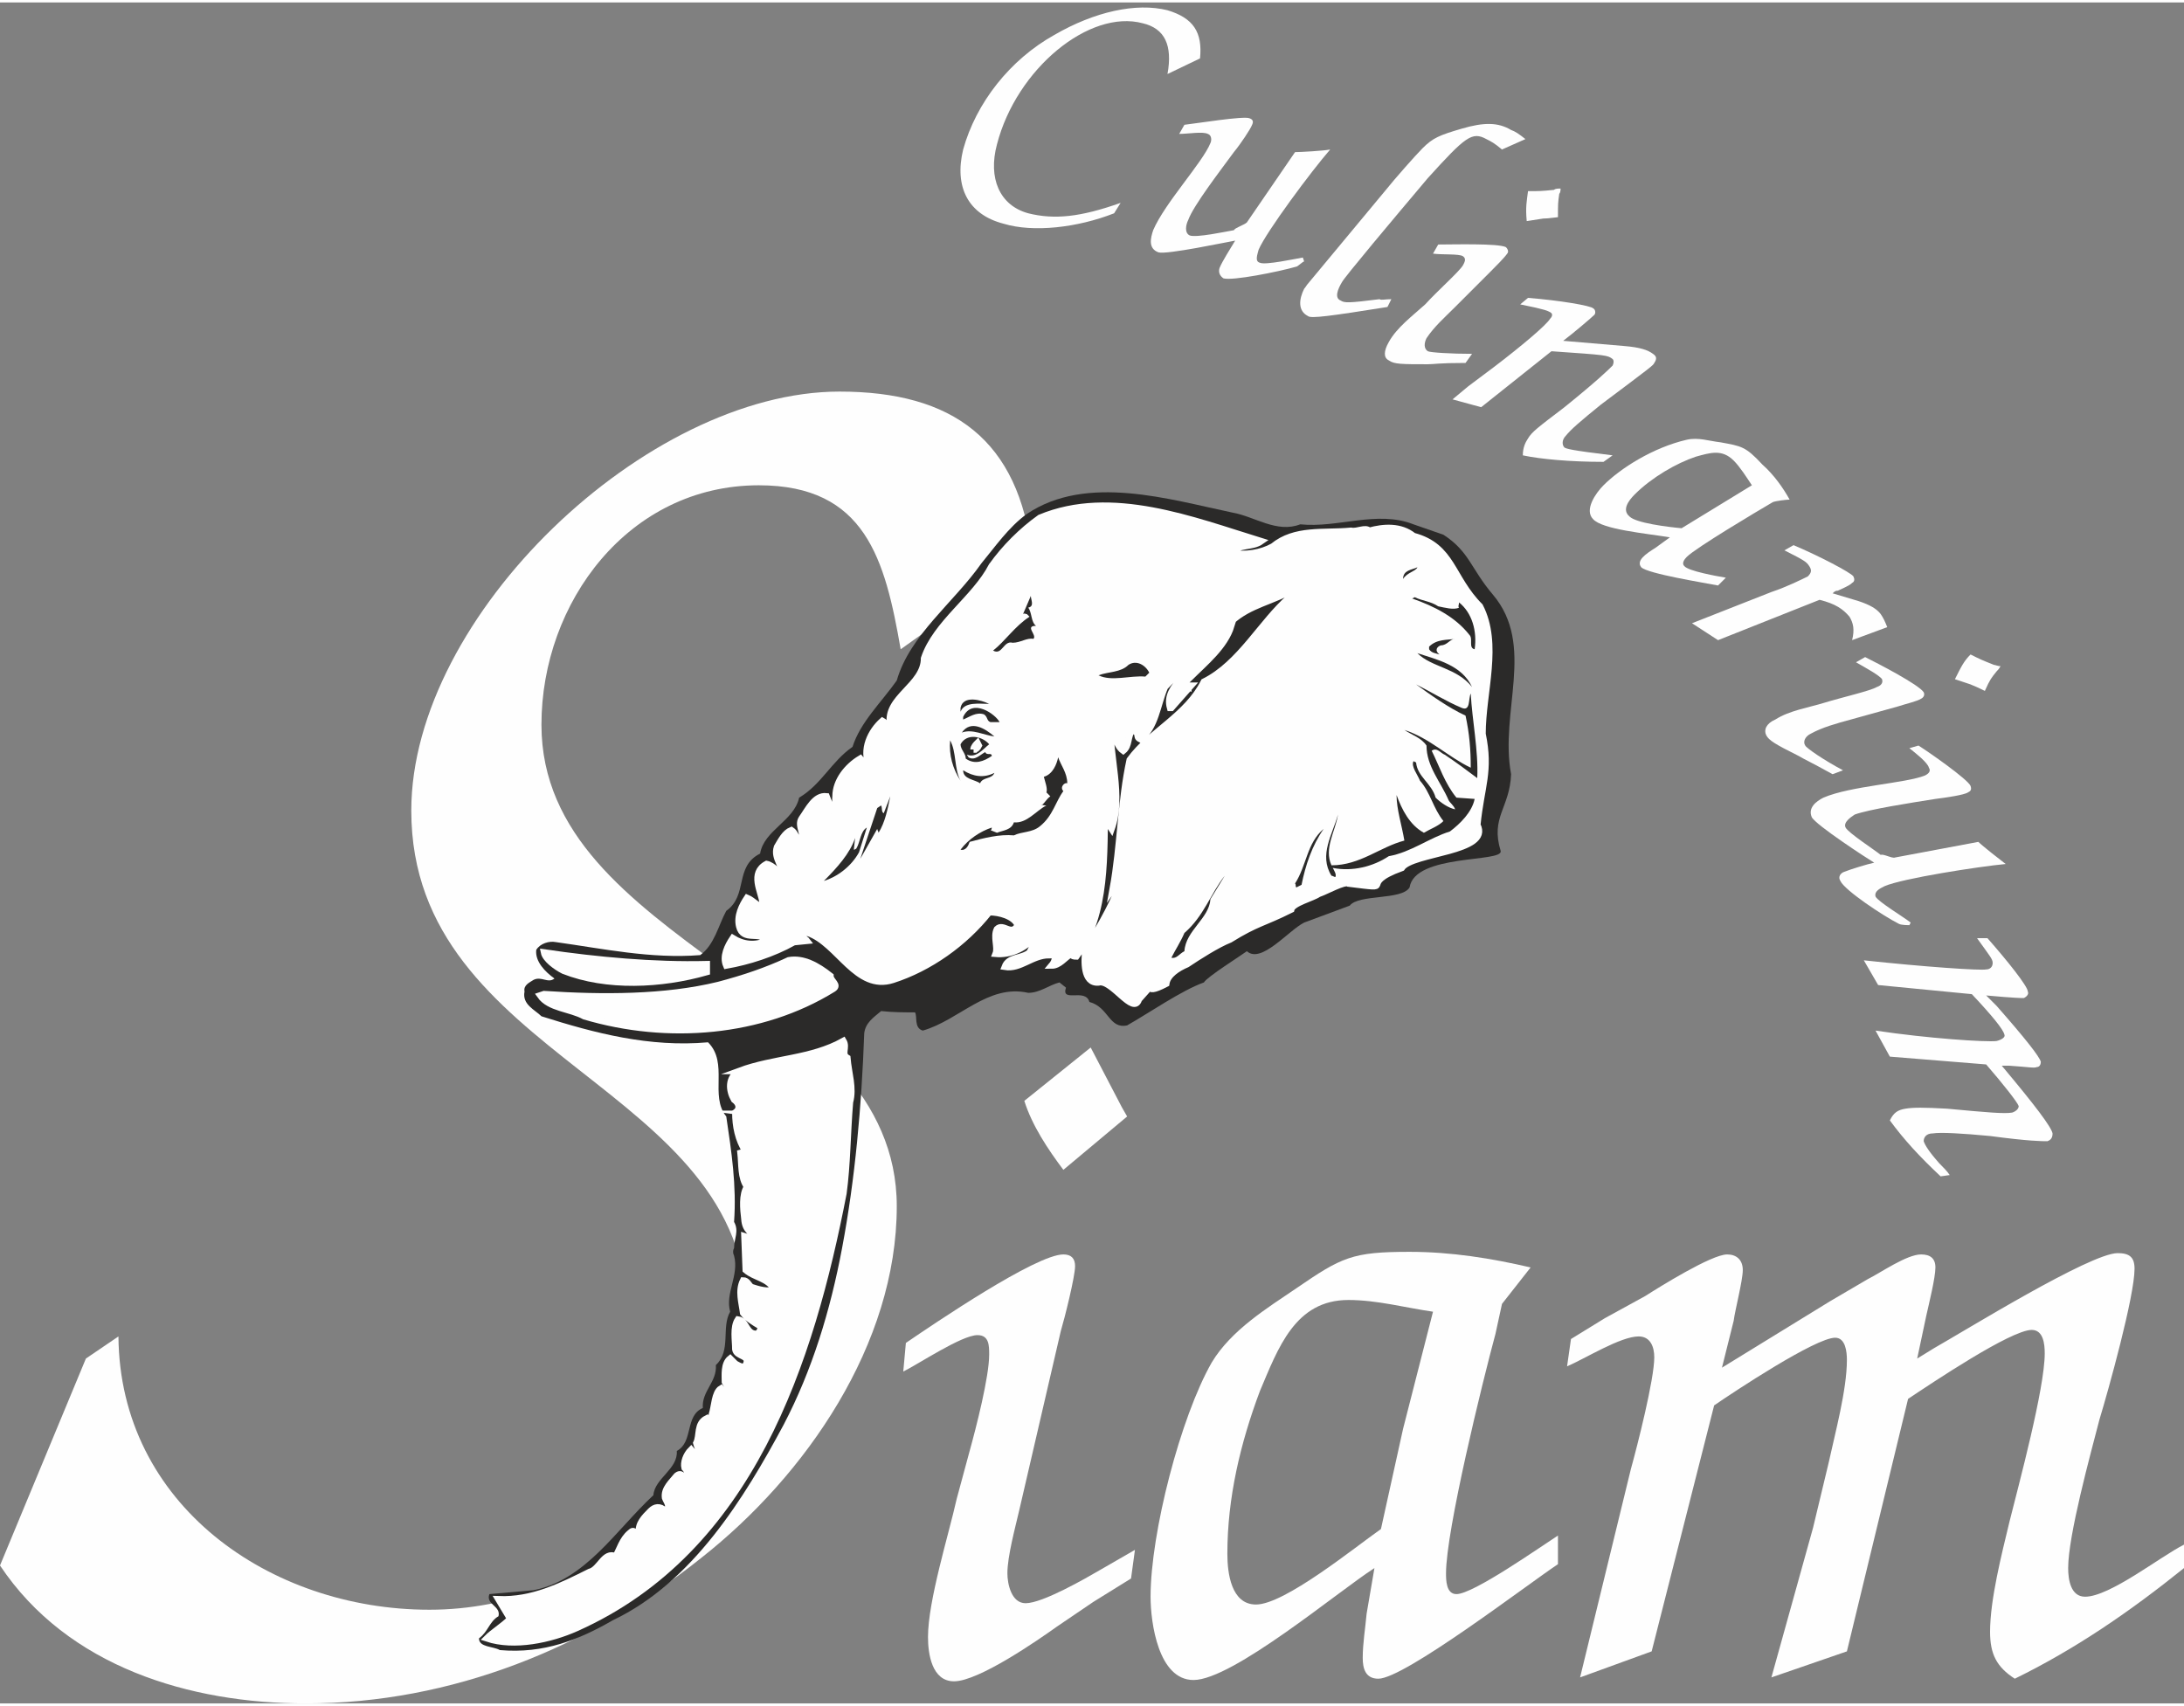
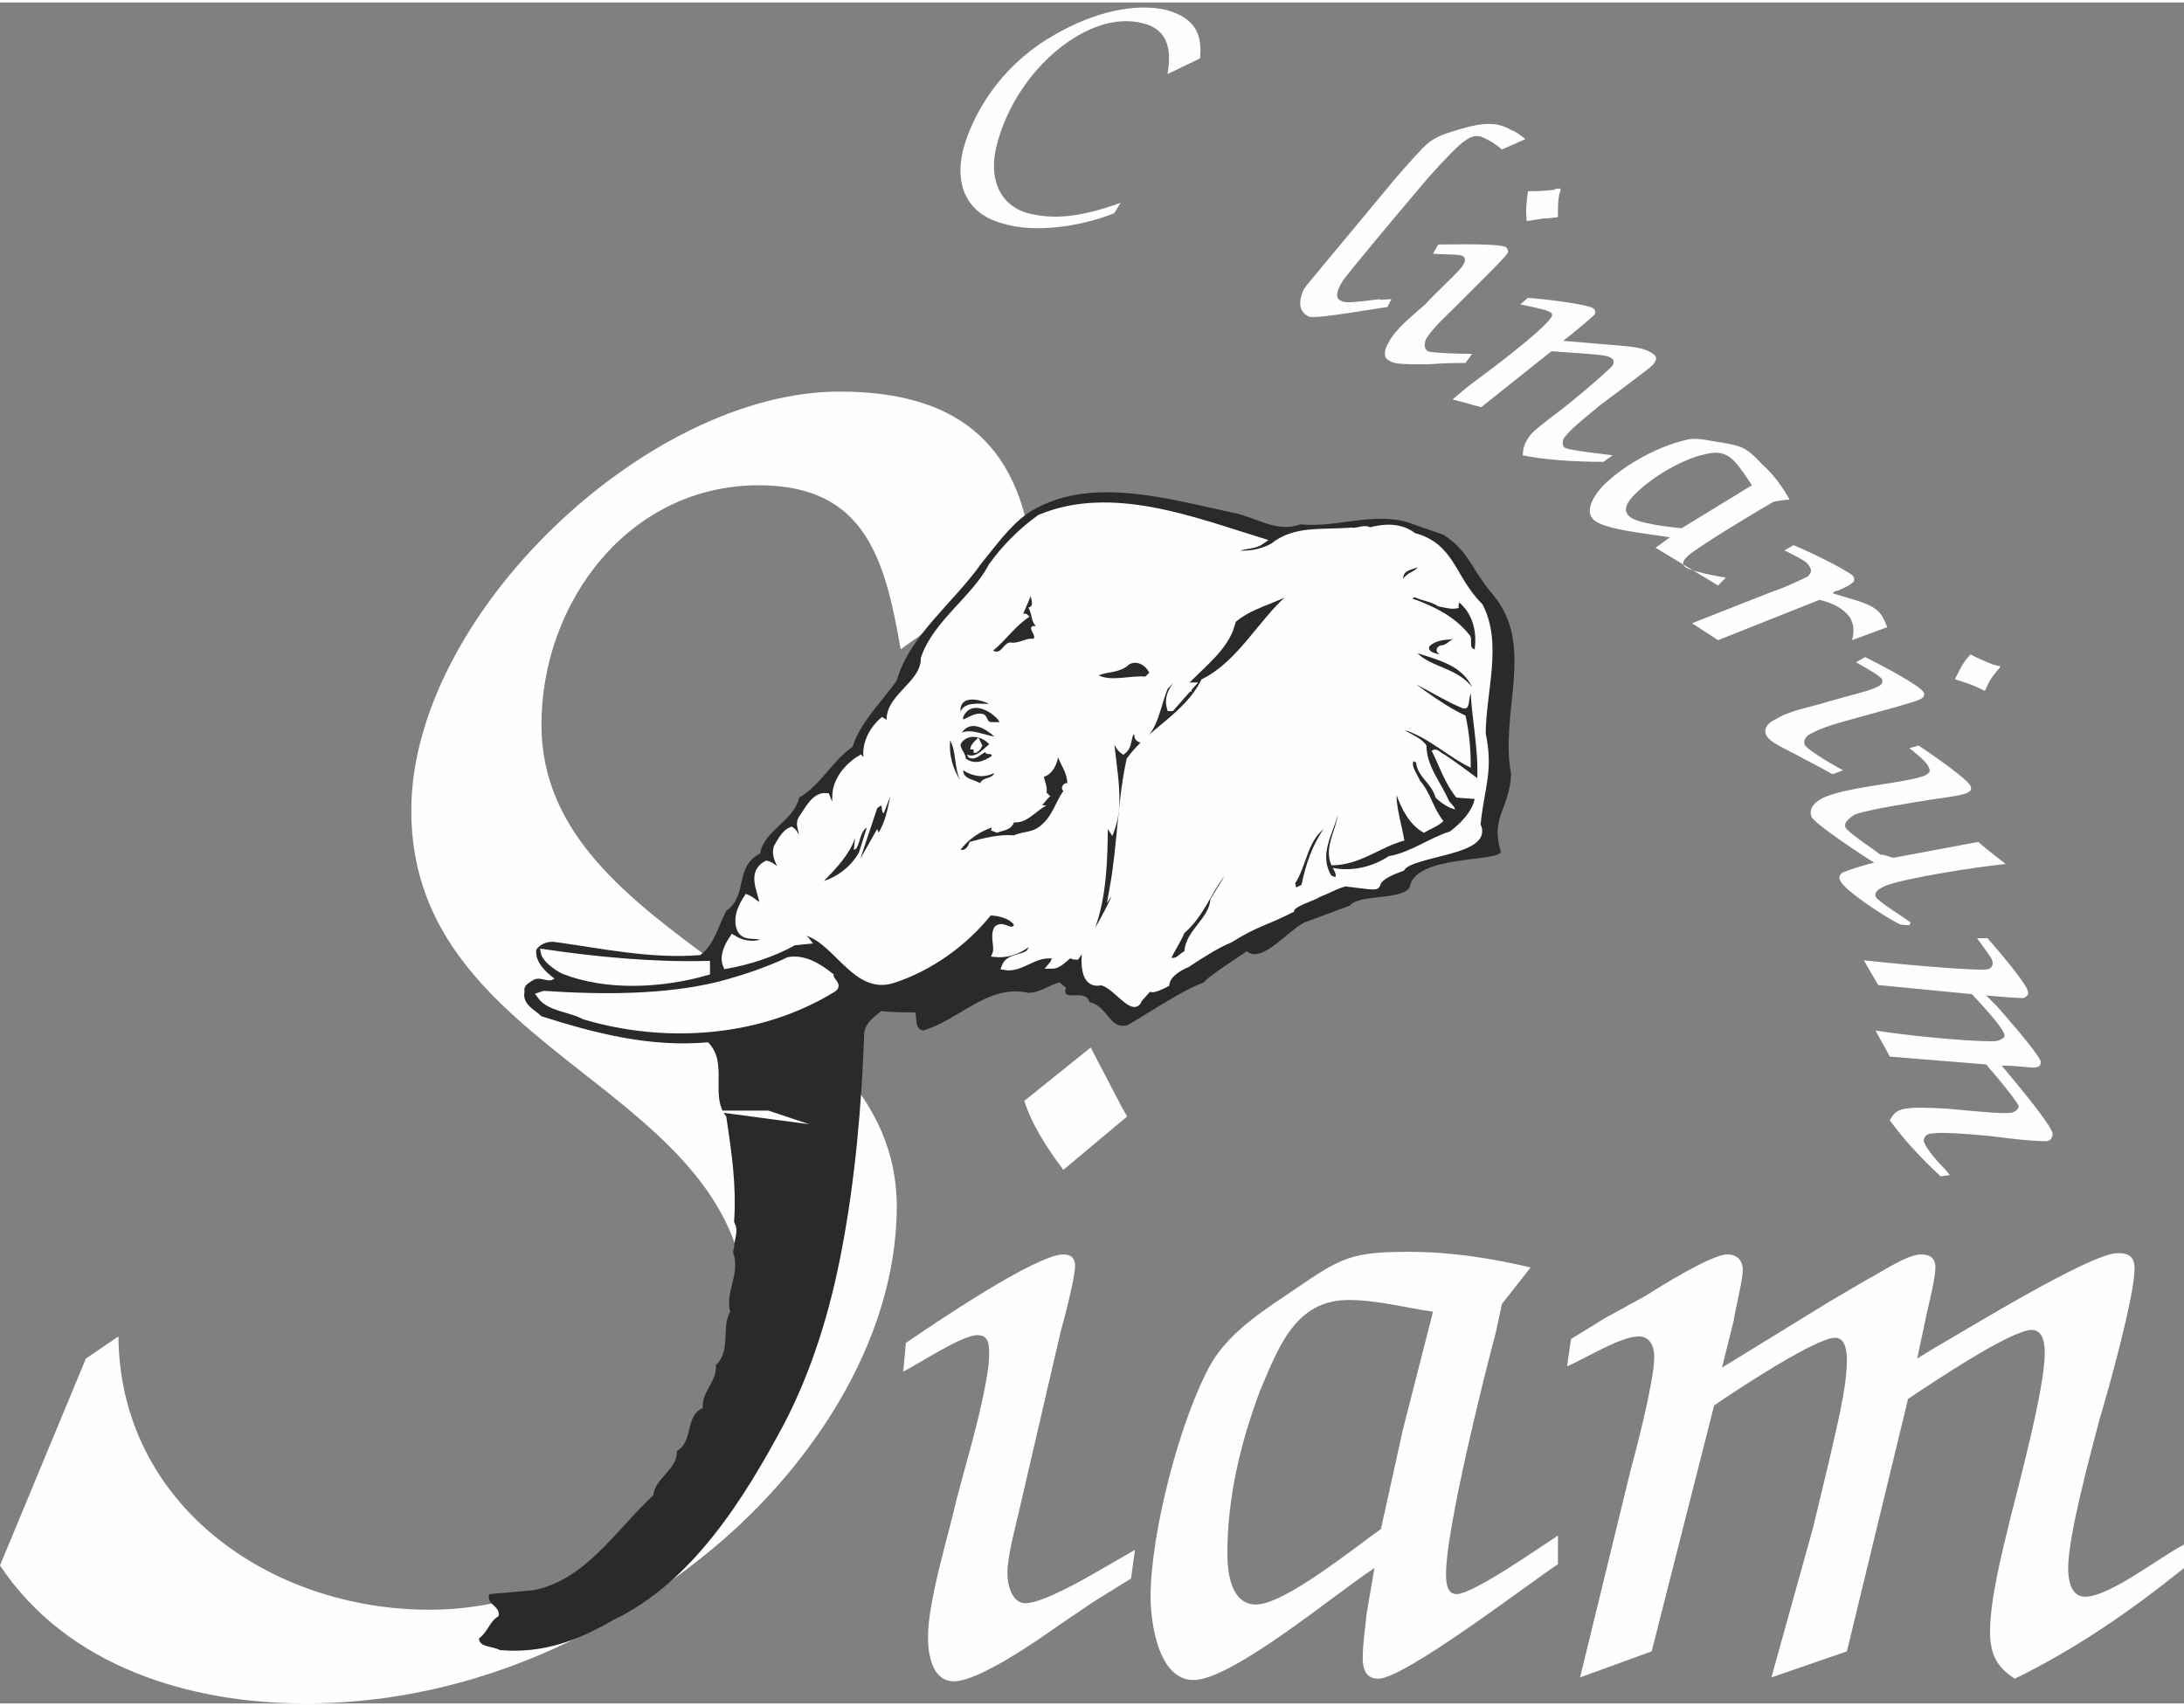
<svg xmlns="http://www.w3.org/2000/svg" xml:space="preserve" width="297px" height="232px" style="shape-rendering:geometricPrecision; text-rendering:geometricPrecision; image-rendering:optimizeQuality; fill-rule:evenodd; clip-rule:evenodd" viewBox="0 0 16.78 13.07">
  <rect x="0" y="0" width="16.78" height="13.07" fill="#808080" stroke="none" />
  <defs>
    <style type="text/css">  .str0 {stroke:#FEFEFE;stroke-width:0.05;stroke-miterlimit:22.926} .fil2 {fill:#FEFEFE} .fil0 {fill:#FEFEFE} .fil3 {fill:#2B2A29} .fil1 {fill:#2B2A29} .fil4 {fill:#FEFEFE;fill-rule:nonzero}  </style>
  </defs>
  <g id="Ebene_x0020_1">
    <g id="_2020450030352">
      <path class="fil0" d="M7.93 4.25c-0.1,-0.89 -0.61,-1.26 -1.48,-1.26 -1.48,0 -3.29,1.72 -3.29,3.22 0,1.92 2.58,2.1 2.58,3.88 0,1.29 -1.2,2.26 -2.44,2.26 -1.23,0 -2.38,-0.81 -2.39,-2.1l-0.25 0.17 -0.66 1.59c0.52,0.78 1.46,1.06 2.35,1.06 1.12,0 2.18,-0.43 3.04,-1.12 0.8,-0.63 1.5,-1.64 1.5,-2.7 0,-1.69 -2.73,-2.01 -2.73,-3.7 0,-0.94 0.67,-1.84 1.67,-1.84 0.82,0 0.97,0.57 1.09,1.26l1.01 -0.72z" />
      <path class="fil1" d="M11.09 4.09c0.2,0.13 0.21,0.26 0.38,0.46 0.33,0.39 0.05,0.9 0.14,1.38 -0.01,0.26 -0.16,0.33 -0.08,0.59 0.02,0.09 -0.66,0.02 -0.7,0.28 -0.06,0.1 -0.39,0.05 -0.46,0.14l-0.35 0.13c-0.12,0.06 -0.33,0.32 -0.44,0.22 -0.04,0.03 -0.31,0.2 -0.33,0.24 -0.17,0.06 -0.43,0.24 -0.59,0.33 -0.14,0.03 -0.14,-0.14 -0.29,-0.18 -0.03,-0.11 -0.22,0.01 -0.18,-0.11l-0.05 -0.04c-0.08,0.02 -0.15,0.08 -0.24,0.08 -0.31,-0.07 -0.53,0.21 -0.81,0.29 -0.07,-0.02 -0.04,-0.11 -0.06,-0.14 -0.08,0 -0.17,0 -0.26,-0.01 -0.06,0.05 -0.12,0.09 -0.13,0.17 -0.02,0.56 -0.07,1.12 -0.17,1.65 -0.09,0.48 -0.23,0.94 -0.45,1.36 -0.3,0.56 -0.7,1.21 -1.31,1.5 -0.26,0.15 -0.53,0.26 -0.87,0.23 -0.05,-0.03 -0.16,-0.02 -0.16,-0.09 0.07,-0.05 0.08,-0.13 0.15,-0.17 0.02,-0.08 -0.1,-0.09 -0.07,-0.17l0.34 -0.03c0.4,-0.08 0.63,-0.46 0.92,-0.73 0.01,-0.13 0.19,-0.2 0.18,-0.34 0.13,-0.07 0.06,-0.27 0.2,-0.33 -0.01,-0.13 0.11,-0.2 0.1,-0.33 0.12,-0.11 0.04,-0.29 0.11,-0.41 -0.04,-0.14 0.07,-0.28 0.03,-0.43 -0.01,-0.02 -0.01,-0.04 0,-0.06 0,-0.07 0.04,-0.13 0,-0.2 0.02,-0.28 -0.02,-0.54 -0.06,-0.81 -0.13,-0.16 0.02,-0.41 -0.14,-0.57 -0.45,0.04 -0.87,-0.07 -1.28,-0.2 -0.05,-0.05 -0.15,-0.09 -0.13,-0.19 -0.01,-0.05 0.04,-0.07 0.07,-0.09 0.06,-0.03 0.11,0.03 0.16,-0.01 -0.07,-0.05 -0.15,-0.13 -0.14,-0.22 0.03,-0.05 0.1,-0.07 0.15,-0.06 0.36,0.05 0.73,0.13 1.11,0.1 0.11,-0.08 0.14,-0.23 0.2,-0.34 0.17,-0.12 0.06,-0.34 0.26,-0.44 0.03,-0.18 0.26,-0.25 0.3,-0.43 0.17,-0.1 0.25,-0.28 0.41,-0.39 0.06,-0.19 0.22,-0.34 0.34,-0.51 0.1,-0.35 0.44,-0.6 0.65,-0.9 0.1,-0.12 0.21,-0.28 0.35,-0.38 0.46,-0.31 1.1,-0.11 1.58,-0.01 0.17,0.03 0.34,0.16 0.52,0.09 0.29,0.03 0.59,-0.11 0.87,0l0.23 0.08z" />
      <path class="fil0" d="M8.72 11.89l-0.26 0.15c-0.12,0.07 -0.45,0.26 -0.58,0.26 -0.11,0 -0.14,-0.15 -0.14,-0.23 0,-0.13 0.06,-0.35 0.09,-0.48l0.32 -1.38c0.03,-0.1 0.11,-0.42 0.11,-0.5 0,-0.06 -0.03,-0.09 -0.09,-0.09 -0.21,0 -0.99,0.53 -1.21,0.68l-0.02 0.22c0.12,-0.06 0.45,-0.28 0.57,-0.28 0.09,0 0.09,0.08 0.09,0.15 0,0.17 -0.1,0.56 -0.15,0.74l-0.1 0.37c-0.06,0.27 -0.22,0.78 -0.22,1.06 0,0.13 0.03,0.34 0.2,0.34 0.19,0 0.65,-0.32 0.79,-0.42l0.28 -0.19 0.29 -0.18 0.03 -0.22zm-0.85 -3.45c0.06,0.19 0.18,0.37 0.3,0.53l0.49 -0.41 -0.04 -0.07 -0.24 -0.46 -0.51 0.41z" />
      <path class="fil0" d="M10.61 11.73c-0.2,0.14 -0.74,0.58 -0.96,0.58 -0.19,0 -0.22,-0.24 -0.22,-0.39 0,-0.43 0.1,-0.85 0.25,-1.25 0.14,-0.33 0.27,-0.7 0.68,-0.7 0.22,0 0.44,0.06 0.65,0.09l-0.23 0.9 -0.17 0.77zm0.93 -1.73l0.22 -0.28c-0.3,-0.07 -0.61,-0.12 -0.93,-0.12 -0.44,0 -0.52,0.04 -0.87,0.28 -0.22,0.15 -0.5,0.32 -0.65,0.57 -0.24,0.42 -0.47,1.31 -0.47,1.8 0,0.2 0.06,0.64 0.33,0.64 0.3,0 1.11,-0.68 1.39,-0.86l-0.06 0.35c-0.01,0.11 -0.03,0.23 -0.03,0.34 0,0.08 0.02,0.16 0.12,0.16 0.2,0 1.14,-0.72 1.38,-0.88l0 -0.22c-0.14,0.09 -0.65,0.45 -0.78,0.45 -0.08,0 -0.08,-0.11 -0.08,-0.16 0,-0.33 0.28,-1.47 0.38,-1.84l0.05 -0.23z" />
      <path class="fil0" d="M12.14 12.87l0.55 -0.2 0.48 -1.89c0.16,-0.11 0.78,-0.52 0.93,-0.52 0.08,0 0.09,0.11 0.09,0.17 0,0.23 -0.09,0.56 -0.14,0.79l-0.12 0.5 -0.32 1.15 0.58 -0.2 0.47 -1.94c0.18,-0.12 0.79,-0.53 0.95,-0.53 0.09,0 0.1,0.11 0.1,0.18 0,0.27 -0.2,1.01 -0.27,1.29 -0.06,0.25 -0.15,0.6 -0.15,0.85 0,0.17 0.05,0.27 0.19,0.36 0.47,-0.23 0.89,-0.52 1.3,-0.85l0 -0.18c-0.18,0.09 -0.57,0.4 -0.76,0.4 -0.11,0 -0.13,-0.13 -0.13,-0.22 0,-0.25 0.17,-0.87 0.24,-1.14 0.07,-0.23 0.27,-0.95 0.27,-1.16 0,-0.09 -0.04,-0.12 -0.13,-0.12 -0.21,0 -1.18,0.6 -1.41,0.73l-0.13 0.08 0.07 -0.33c0.02,-0.09 0.07,-0.29 0.07,-0.37 0,-0.07 -0.04,-0.1 -0.11,-0.1 -0.11,0 -0.31,0.14 -0.41,0.19l-0.29 0.17 -0.83 0.51 0.09 -0.36c0.01,-0.08 0.07,-0.31 0.07,-0.39 0,-0.08 -0.05,-0.12 -0.12,-0.12 -0.12,0 -0.52,0.25 -0.63,0.32l-0.31 0.17 -0.26 0.16 -0.03 0.21c0.14,-0.06 0.41,-0.23 0.55,-0.23 0.09,0 0.12,0.08 0.12,0.16 0,0.17 -0.13,0.68 -0.18,0.86l-0.39 1.6z" />
      <path class="fil2 str0" d="M7.62 4.33c-0.13,0.25 -0.43,0.44 -0.52,0.71 0,0.21 -0.3,0.3 -0.26,0.51 -0.03,0.02 -0.04,-0.02 -0.06,-0.03 -0.09,0.08 -0.16,0.22 -0.1,0.35l-0.02 0 -0.05 -0.06c-0.1,0.06 -0.19,0.17 -0.19,0.29 -0.01,0.09 0.04,0.15 0.1,0.22l-0.01 0.01c-0.08,-0.05 -0.13,-0.15 -0.16,-0.23 -0.09,-0.01 -0.14,0.1 -0.19,0.17 -0.04,0.06 0.04,0.13 -0.02,0.17 -0.03,-0.03 -0.03,-0.06 -0.06,-0.08 -0.05,0.02 -0.08,0.08 -0.11,0.13 -0.03,0.09 0.06,0.16 0.05,0.24 -0.03,-0.04 -0.08,-0.1 -0.13,-0.11 -0.13,0.07 -0.04,0.21 -0.03,0.3 0.01,0.01 0.03,0.02 0.02,0.03 -0.05,0.01 -0.09,-0.05 -0.14,-0.07 -0.04,0.06 -0.08,0.14 -0.06,0.22 0.03,0.12 0.16,0.03 0.21,0.11 -0.09,0.04 -0.18,0.03 -0.26,-0.02 -0.04,0.06 -0.08,0.14 -0.05,0.21 0.17,-0.03 0.36,-0.09 0.52,-0.18l0.1 -0.01c-0.03,-0.04 -0.09,0 -0.12,-0.04 0.02,-0.04 0.09,-0.02 0.13,-0.02 0.23,0.08 0.37,0.45 0.65,0.36 0.28,-0.09 0.55,-0.28 0.74,-0.52 0.08,0 0.19,0.03 0.22,0.1 -0.05,0.09 -0.11,-0.02 -0.16,0.03 -0.03,0.06 0.01,0.14 -0.01,0.19 0.11,0.01 0.22,-0.04 0.29,-0.12 0.02,0.03 -0.01,0.07 -0.03,0.11 -0.06,0.05 -0.16,0.03 -0.19,0.11 0.12,0.02 0.21,-0.09 0.34,-0.09 0.01,-0.06 0.01,-0.11 0.03,-0.15 0,0.06 0.05,0.16 -0.01,0.23 0.06,0 0.1,-0.06 0.15,-0.09 0.01,0.02 0.02,0.02 0.04,0.02 0.24,-0.33 0.21,-0.79 0.22,-1.19 0.03,0.07 0.01,0.15 0.05,0.21 0.09,-0.25 -0.02,-0.56 -0.01,-0.83 0.04,0.07 0.03,0.18 0.1,0.23 0.05,-0.04 0.03,-0.11 0.07,-0.16 0.02,0 0.03,0.02 0.04,0.03 0,0.02 0,0.03 0.02,0.04 0.12,-0.09 0.13,-0.26 0.19,-0.4l0.26 -0.27c-0.02,0.16 -0.27,0.25 -0.22,0.43l0.01 0 0.15 -0.17c-0.01,0 -0.02,0 -0.02,0.01 -0.05,-0.02 -0.01,-0.05 0.01,-0.07 0.12,-0.12 0.27,-0.24 0.32,-0.4 -0.01,0.01 -0.02,0.03 -0.04,0.03l-0.01 -0.01c0.13,-0.16 0.31,-0.19 0.47,-0.27l0.03 0.03c-0.22,0.19 -0.38,0.51 -0.66,0.65 -0.13,0.26 -0.41,0.38 -0.57,0.6 -0.07,0.32 -0.07,0.66 -0.13,0.99l0.09 -0.13c-0.06,0.2 -0.18,0.41 -0.3,0.6 -0.01,0.08 -0.02,0.26 0.1,0.25 0.1,-0.03 0.27,0.26 0.31,0.13 0.16,-0.18 0,-0.01 0.21,-0.12 0.01,-0.07 0.09,-0.12 0.16,-0.15 0.09,-0.06 0.23,-0.15 0.33,-0.19 0.21,-0.13 0.25,-0.12 0.47,-0.23 0.01,-0.05 0.17,-0.09 0.21,-0.12 0.06,-0.02 0.2,-0.1 0.23,-0.08 0.4,0.05 0.05,0.01 0.41,-0.12 0.08,-0.12 0.69,-0.12 0.58,-0.33 0.03,-0.3 0.1,-0.41 0.04,-0.7 0,-0.32 0.13,-0.69 -0.02,-0.98 -0.22,-0.22 -0.21,-0.46 -0.51,-0.54 -0.1,-0.08 -0.23,-0.07 -0.34,-0.04 -0.03,-0.03 -0.09,0.01 -0.14,0 -0.21,0.02 -0.43,-0.02 -0.6,0.12 -0.09,0.05 -0.21,0.07 -0.32,0.05 0.05,-0.07 0.16,-0.04 0.23,-0.09 -0.52,-0.16 -1.15,-0.41 -1.7,-0.18 -0.14,0.1 -0.27,0.23 -0.37,0.37z" />
      <path class="fil1" d="M7.86 4.7c0.01,-0.01 0.02,0 0.03,0l0.02 0.02c-0.11,0.07 -0.19,0.19 -0.28,0.26 0.07,0.04 0.08,-0.08 0.15,-0.06 0.06,0 0.11,-0.04 0.16,-0.03 0.03,-0.03 -0.07,-0.1 0.02,-0.1 -0.04,-0.03 -0.03,-0.1 -0.06,-0.14 0.05,-0.01 0.02,-0.06 0.02,-0.09l-0.06 0.14z" />
      <path class="fil1" d="M8.44 5.17c0.1,0.05 0.24,0 0.36,0.01l0.03 -0.03c-0.03,-0.06 -0.1,-0.1 -0.16,-0.06 -0.06,0.06 -0.15,0.05 -0.23,0.08z" />
      <path class="fil1" d="M7.38 5.42l0 0.03c0.03,-0.08 0.15,-0.06 0.22,-0.06 -0.06,-0.03 -0.2,-0.07 -0.22,0.03z" />
      <path class="fil1" d="M7.4 5.49l0 0.02c0.05,-0.02 0.1,-0.06 0.16,-0.04 0.03,0.02 0.02,0.05 0.05,0.06l0.07 0c-0.03,-0.06 -0.21,-0.19 -0.28,-0.04z" />
      <path class="fil1" d="M7.39 5.61c0.08,-0.03 0.17,0.02 0.25,0.03 -0.07,-0.06 -0.18,-0.13 -0.25,-0.03z" />
      <path class="fil1" d="M7.38 5.7c0,0.04 0.04,0.07 0.04,0.11 0.07,0.05 0.14,0.02 0.2,-0.02 0,-0.03 -0.04,0 -0.05,-0.03 -0.04,0.02 -0.08,0.07 -0.13,0.04 0,-0.01 -0.01,-0.01 -0.01,-0.02 0.07,0.03 0.13,-0.05 0.17,-0.08 -0.05,-0.06 -0.17,-0.09 -0.22,0z" />
      <path class="fil1" d="M7.38 5.98c-0.05,-0.09 -0.03,-0.22 -0.08,-0.31 -0.01,0.11 0.02,0.22 0.08,0.31z" />
      <path class="fil1 str0" d="M7.48 5.74c0.02,0 0.03,-0.01 0.04,-0.03l-0.01 -0.02c-0.01,0.01 -0.03,0.03 -0.03,0.05z" />
      <path class="fil1" d="M8.02 5.95c0.01,0.04 0.03,0.09 0.02,0.12l0.03 0.03c-0.03,0.02 -0.04,0.05 -0.07,0.07 0,-0.01 0.02,0 0.03,0l0.01 0c-0.08,0.04 -0.15,0.14 -0.25,0.13 -0.02,0.06 -0.08,0.06 -0.13,0.08l-0.05 -0.02c0.01,0 0.01,-0.02 0.01,-0.02 -0.09,0.03 -0.18,0.09 -0.24,0.17 0.04,0.01 0.06,-0.03 0.07,-0.06 0.11,-0.03 0.23,-0.06 0.34,-0.05 0.06,-0.03 0.14,-0.02 0.2,-0.07 0.1,-0.08 0.12,-0.19 0.18,-0.27 -0.03,-0.03 0.01,-0.07 0.03,-0.06 0,-0.08 -0.05,-0.14 -0.07,-0.2 -0.01,0.05 -0.04,0.13 -0.11,0.15z" />
      <path class="fil1" d="M7.4 5.9c0,0.07 0.09,0.07 0.13,0.1 0.02,-0.05 0.09,-0.03 0.11,-0.08 -0.08,0.04 -0.16,0.03 -0.24,-0.02z" />
      <path class="fil1" d="M6.79 6.23c-0.02,-0.01 -0.01,-0.04 -0.02,-0.06l-0.03 0.02 -0.13 0.39 0.13 -0.23c0,0.01 0.01,0.02 0.01,0.03 0.05,-0.08 0.07,-0.18 0.09,-0.28l-0.05 0.13z" />
      <path class="fil1" d="M6.58 6.5c0,0 -0.01,0.01 -0.02,0.01l0.01 -0.09c-0.04,0.12 -0.14,0.23 -0.24,0.33 0.1,-0.03 0.21,-0.11 0.27,-0.22l0.06 -0.19c-0.05,0.03 -0.05,0.11 -0.08,0.16z" />
      <path class="fil2 str0" d="M4.18 7.3c0.01,0.05 0.09,0.11 0.15,0.14 0.33,0.13 0.75,0.11 1.1,0.01l0 -0.06c-0.41,0.01 -0.84,-0.03 -1.25,-0.09z" />
      <path class="fil2 str0" d="M5.52 7.55c-0.41,0.1 -0.89,0.1 -1.34,0.07l-0.03 0.01c0.07,0.1 0.23,0.1 0.34,0.16 0.64,0.19 1.36,0.13 1.91,-0.21 0.05,-0.03 -0.02,-0.06 -0.02,-0.1 -0.1,-0.08 -0.21,-0.14 -0.32,-0.12 -0.17,0.08 -0.35,0.14 -0.54,0.19z" />
      <path class="fil3" d="M5.71 8.52c0.08,0.07 0.2,0.06 0.31,0.09l0.03 -0.04c-0.08,-0.09 -0.22,-0.07 -0.34,-0.05z" />
      <polygon class="fil2 str0" points="5.96,8.56 5.9,8.54 5.81,8.54 " />
      <path class="fil3" d="M5.75 8.84c0.07,0.05 0.17,0.03 0.24,0.02 -0.07,-0.03 -0.16,-0.05 -0.24,-0.02z" />
      <path class="fil3" d="M5.74 9.14c0.08,0.08 0.21,0.14 0.34,0.12 -0.09,-0.07 -0.23,-0.09 -0.34,-0.12z" />
      <path class="fil1" d="M10.78 4.43c0.03,-0.05 0.1,-0.06 0.11,-0.09 -0.04,0.02 -0.11,0.02 -0.11,0.09z" />
      <path class="fil1" d="M10.85 4.58c0.17,0.06 0.33,0.14 0.44,0.28 0.03,0.03 -0.01,0.1 0.04,0.11 0.02,-0.14 -0.02,-0.28 -0.12,-0.36 0,0.02 -0.01,0.03 0,0.04 -0.04,0.02 -0.11,0 -0.16,-0.01 -0.06,-0.04 -0.12,-0.04 -0.18,-0.07l-0.02 0.01z" />
      <path class="fil1" d="M10.98 4.97c0.02,0.03 0.05,0.03 0.08,0.04 -0.04,-0.03 -0.02,-0.06 0.01,-0.07 0.05,0 0.07,-0.05 0.11,-0.05 -0.06,0.01 -0.14,0 -0.2,0.06l0 0.02z" />
      <path class="fil1" d="M10.89 5c0.11,0.11 0.3,0.11 0.42,0.26 -0.08,-0.17 -0.27,-0.21 -0.42,-0.26z" />
      <path class="fil1" d="M11.26 5.48c0.03,0.14 0.04,0.26 0.04,0.4 -0.17,-0.08 -0.32,-0.23 -0.51,-0.29 0.06,0.04 0.13,0.06 0.17,0.12 0,0.16 0.11,0.28 0.17,0.42 0.01,0.02 0.04,0.04 0.05,0.07 -0.05,-0.01 -0.11,-0.05 -0.15,-0.09 -0.03,-0.11 -0.14,-0.16 -0.15,-0.27l-0.02 -0.01c-0.02,0.04 0.03,0.1 0.05,0.15 0.08,0.09 0.1,0.21 0.18,0.31 -0.04,0.04 -0.1,0.06 -0.15,0.09 -0.11,-0.06 -0.17,-0.18 -0.21,-0.29 0,0.11 0.04,0.23 0.06,0.35 -0.19,0.05 -0.34,0.19 -0.56,0.19 -0.06,-0.13 0.03,-0.26 0.05,-0.39 -0.04,0.15 -0.15,0.31 -0.05,0.47 0.01,0 0.02,0.01 0.03,0.01 0.01,-0.02 -0.01,-0.05 -0.02,-0.07 0.15,0.03 0.31,-0.01 0.43,-0.09 0.17,-0.03 0.31,-0.14 0.47,-0.19 0.08,-0.06 0.17,-0.15 0.19,-0.25l-0.14 -0.01c-0.09,-0.11 -0.13,-0.24 -0.19,-0.36 0.04,-0.03 0.07,0.02 0.1,0.03 0.09,0.06 0.17,0.12 0.25,0.18 0.01,-0.21 -0.04,-0.45 -0.05,-0.65 -0.02,0.04 0,0.14 -0.07,0.11 -0.12,-0.05 -0.23,-0.12 -0.35,-0.18 0.11,0.08 0.25,0.18 0.38,0.24z" />
      <path class="fil1" d="M9.95 6.77c0.01,0.01 0,0.02 0.01,0.03l0.04 -0.02c0.03,-0.15 0.08,-0.3 0.17,-0.43 -0.13,0.11 -0.13,0.28 -0.22,0.42z" />
      <path class="fil1" d="M9.1 7.15c-0.03,0.07 -0.07,0.13 -0.1,0.19 0.04,0.01 0.06,-0.03 0.1,-0.05 0.01,-0.16 0.19,-0.25 0.2,-0.4l0.11 -0.18c-0.11,0.14 -0.16,0.31 -0.31,0.44z" />
-       <path class="fil2 str0" d="M5.68 8.21c-0.09,0.05 -0.08,0.15 -0.04,0.22 0.04,0.03 0.05,0.07 0.01,0.1 0,0.1 0.02,0.21 0.08,0.3l-0.04 0.01c0.01,0.09 0,0.19 0.05,0.26 -0.04,0.06 -0.03,0.17 -0.02,0.25 0.01,0.16 0.19,0.13 0.28,0.24 -0.1,0.01 -0.18,-0.08 -0.28,-0.11l0.01 0.26c0.07,0.06 0.17,0.06 0.22,0.15 -0.05,0.02 -0.12,0 -0.18,-0.02 -0.02,-0.02 -0.03,-0.05 -0.06,-0.05 -0.04,0.08 -0.01,0.17 0,0.25 0.03,0.04 0.08,0.07 0.13,0.1 0.01,0.02 0,0.04 -0.02,0.06 -0.09,0.01 -0.08,-0.1 -0.15,-0.11 -0.04,0.06 -0.02,0.16 -0.02,0.23 0.01,0.06 0.12,0.04 0.08,0.12 -0.02,0.03 -0.06,0 -0.08,-0.01l-0.04 -0.04c-0.05,0.04 -0.04,0.13 -0.04,0.18 0.02,0.04 0.06,0.09 0.03,0.13l-0.06 -0.08c-0.05,0.03 -0.05,0.14 -0.07,0.2 -0.01,0.05 0.04,0.08 0.02,0.12 -0.03,-0.02 -0.04,-0.06 -0.06,-0.09 -0.08,0.04 -0.05,0.13 -0.08,0.19 0.01,0.04 0.04,0.08 0.02,0.12l-0.06 -0.07c-0.04,0.04 -0.06,0.1 -0.05,0.14 0.02,0.02 0.03,0.05 0.03,0.08 -0.04,0.03 -0.04,-0.06 -0.09,-0.02 -0.04,0.05 -0.1,0.1 -0.09,0.17 0.01,0.03 0.05,0.07 0,0.1 -0.04,-0.04 -0.08,-0.03 -0.11,0 -0.05,0.05 -0.1,0.1 -0.09,0.17 -0.04,0.02 -0.03,-0.04 -0.07,0 -0.06,0.05 -0.08,0.13 -0.11,0.18 -0.09,-0.04 -0.12,0.1 -0.2,0.12 -0.22,0.11 -0.44,0.22 -0.7,0.21l0.09 0.15c-0.06,0.06 -0.13,0.1 -0.18,0.15 0.21,0.07 0.49,0.01 0.69,-0.08 1.34,-0.6 1.8,-2.05 2.05,-3.34 0.03,-0.22 0.03,-0.46 0.05,-0.7 0.03,-0.11 -0.01,-0.22 -0.02,-0.34 -0.05,-0.03 0,-0.08 -0.03,-0.13 -0.25,0.14 -0.53,0.13 -0.8,0.23z" />
      <path class="fil4" d="M8.56 1.62l0.05 -0.08c-0.31,0.11 -0.51,0.13 -0.71,0.08 -0.22,-0.06 -0.31,-0.27 -0.24,-0.53 0.15,-0.58 0.71,-1.04 1.12,-0.93 0.17,0.04 0.23,0.17 0.19,0.39l0.25 -0.12c0.02,-0.2 -0.05,-0.31 -0.25,-0.37 -0.24,-0.06 -0.56,0.01 -0.87,0.19 -0.34,0.19 -0.6,0.52 -0.7,0.88 -0.07,0.29 0.04,0.5 0.31,0.57 0.23,0.07 0.57,0.03 0.85,-0.08z" />
-       <path id="1" class="fil4" d="M10.02 1.99l-0.01 -0.03c-0.06,0.01 -0.29,0.06 -0.33,0.04 -0.04,-0.01 -0.02,-0.06 -0.01,-0.1 0.06,-0.14 0.41,-0.61 0.55,-0.77 -0.05,0.01 -0.23,0.02 -0.27,0.02l-0.37 0.54c-0.02,0.02 -0.09,0.04 -0.1,0.06 -0.06,0.01 -0.29,0.06 -0.34,0.04 -0.04,-0.02 -0.03,-0.08 -0.01,-0.12 0.04,-0.11 0.24,-0.37 0.35,-0.52 0.05,-0.06 0.13,-0.18 0.14,-0.21 0.01,-0.02 0.01,-0.04 -0.02,-0.05 -0.04,-0.02 -0.41,0.04 -0.5,0.05l-0.04 0.07c0.07,0 0.18,-0.02 0.22,0 0.03,0.01 0.03,0.05 0.02,0.07 -0.06,0.15 -0.35,0.46 -0.44,0.67 -0.02,0.06 -0.04,0.14 0.04,0.17 0.06,0.02 0.53,-0.08 0.59,-0.09 -0.03,0.05 -0.1,0.16 -0.12,0.21 -0.01,0.03 0,0.06 0.03,0.08 0.07,0.02 0.42,-0.05 0.56,-0.09 0.01,0 0.05,-0.04 0.06,-0.04z" />
      <path id="2" class="fil4" d="M10.66 2.34l0.03 -0.06c-0.05,0 -0.08,0.01 -0.09,0 -0.24,0.03 -0.27,0.03 -0.3,0.01 -0.05,-0.02 -0.02,-0.09 0.01,-0.14 0.02,-0.04 0.39,-0.48 0.66,-0.8 0.29,-0.32 0.34,-0.36 0.45,-0.3 0.04,0.02 0.06,0.03 0.12,0.08l0.18 -0.08c-0.05,-0.04 -0.08,-0.06 -0.11,-0.07 -0.1,-0.06 -0.21,-0.06 -0.38,-0.01 -0.17,0.05 -0.22,0.07 -0.3,0.15 -0.05,0.05 -0.21,0.23 -0.29,0.33l-0.59 0.71c-0.01,0.01 -0.02,0.03 -0.03,0.04 -0.04,0.08 -0.05,0.17 0.03,0.21 0.02,0.02 0.17,0 0.61,-0.07z" />
      <path id="3" class="fil4" d="M11.26 2.77l0.05 -0.07c-0.16,0 -0.32,-0.01 -0.34,-0.02 -0.03,-0.02 -0.03,-0.06 -0.01,-0.1 0.06,-0.09 0.14,-0.16 0.22,-0.24l0.27 -0.27c0.04,-0.04 0.11,-0.11 0.13,-0.14 0.01,-0.01 0.01,-0.03 -0.01,-0.05 -0.06,-0.03 -0.41,-0.02 -0.52,-0.02l-0.04 0.07c0.07,0.01 0.2,0 0.23,0.02 0.03,0.02 0.01,0.05 0,0.07 -0.03,0.05 -0.2,0.2 -0.29,0.3 -0.1,0.09 -0.22,0.18 -0.28,0.29 -0.04,0.07 -0.04,0.12 0,0.14 0.04,0.03 0.1,0.03 0.3,0.03 0.05,0 0.08,-0.01 0.29,-0.01zm0.71 -1.12c0,-0.1 0,-0.11 0.01,-0.18 0.01,-0.01 0.01,-0.03 0.01,-0.04 -0.02,0 -0.04,0 -0.05,0.01 -0.1,0.01 -0.11,0.01 -0.2,0.01 -0.01,0.08 -0.02,0.12 -0.01,0.23l0.13 -0.02c0.02,0 0.03,0 0.11,-0.01z" />
      <path id="4" class="fil4" d="M12.39 3.48c-0.33,-0.04 -0.35,-0.05 -0.37,-0.06 -0.02,-0.02 -0.02,-0.06 0.01,-0.09 0.04,-0.05 0.11,-0.11 0.27,-0.24 0.4,-0.3 0.4,-0.3 0.41,-0.32 0.02,-0.03 0.02,-0.05 -0.01,-0.07 -0.04,-0.03 -0.1,-0.05 -0.22,-0.06l-0.47 -0.04c0.08,-0.06 0.22,-0.18 0.24,-0.2 0.01,-0.01 0.01,-0.04 -0.01,-0.05 -0.02,-0.02 -0.25,-0.06 -0.5,-0.08l-0.06 0.05c0.2,0.04 0.21,0.05 0.23,0.06 0.02,0.01 0.02,0.03 0,0.05 -0.03,0.05 -0.22,0.21 -0.43,0.37l-0.2 0.15 -0.12 0.1 0.22 0.06 0.54 -0.43c0.43,0.03 0.43,0.03 0.47,0.06 0.01,0.01 0.01,0.03 0,0.05 -0.03,0.03 -0.11,0.11 -0.37,0.32 -0.21,0.16 -0.25,0.19 -0.28,0.24 -0.02,0.03 -0.04,0.07 -0.04,0.13 0.14,0.03 0.37,0.05 0.62,0.05l0.07 -0.05z" />
-       <path id="5" class="fil4" d="M13.2 4.48l0.06 -0.06c-0.06,-0.01 -0.29,-0.05 -0.32,-0.09 -0.02,-0.02 0,-0.05 0.02,-0.07 0.07,-0.07 0.54,-0.35 0.66,-0.42 0.02,-0.01 0.11,-0.02 0.13,-0.02 -0.05,-0.09 -0.12,-0.19 -0.21,-0.27 -0.13,-0.14 -0.16,-0.14 -0.32,-0.17 -0.09,-0.01 -0.17,-0.04 -0.26,-0.02 -0.26,0.06 -0.51,0.22 -0.64,0.35 -0.06,0.06 -0.15,0.19 -0.08,0.26 0.07,0.08 0.41,0.11 0.59,0.14l-0.11 0.08c-0.08,0.05 -0.15,0.1 -0.11,0.15 0.05,0.05 0.49,0.12 0.59,0.14zm-0.28 -0.44c-0.11,-0.01 -0.35,-0.04 -0.4,-0.09 -0.06,-0.05 -0.01,-0.12 0.04,-0.17 0.13,-0.13 0.32,-0.24 0.47,-0.29 0.11,-0.03 0.2,-0.06 0.29,0.03 0.05,0.05 0.1,0.13 0.14,0.19l-0.54 0.33z" />
+       <path id="5" class="fil4" d="M13.2 4.48l0.06 -0.06c-0.06,-0.01 -0.29,-0.05 -0.32,-0.09 -0.02,-0.02 0,-0.05 0.02,-0.07 0.07,-0.07 0.54,-0.35 0.66,-0.42 0.02,-0.01 0.11,-0.02 0.13,-0.02 -0.05,-0.09 -0.12,-0.19 -0.21,-0.27 -0.13,-0.14 -0.16,-0.14 -0.32,-0.17 -0.09,-0.01 -0.17,-0.04 -0.26,-0.02 -0.26,0.06 -0.51,0.22 -0.64,0.35 -0.06,0.06 -0.15,0.19 -0.08,0.26 0.07,0.08 0.41,0.11 0.59,0.14l-0.11 0.08zm-0.28 -0.44c-0.11,-0.01 -0.35,-0.04 -0.4,-0.09 -0.06,-0.05 -0.01,-0.12 0.04,-0.17 0.13,-0.13 0.32,-0.24 0.47,-0.29 0.11,-0.03 0.2,-0.06 0.29,0.03 0.05,0.05 0.1,0.13 0.14,0.19l-0.54 0.33z" />
      <path id="6" class="fil4" d="M14.5 4.8c-0.02,-0.05 -0.03,-0.07 -0.05,-0.1 -0.03,-0.04 -0.08,-0.07 -0.17,-0.1l-0.2 -0.06c0.02,-0.02 0.03,-0.02 0.04,-0.02 0.09,-0.04 0.1,-0.05 0.11,-0.06 0.02,-0.01 0.02,-0.03 0.01,-0.05 -0.02,-0.03 -0.27,-0.16 -0.46,-0.24l-0.07 0.04c0.16,0.08 0.17,0.09 0.19,0.12 0.02,0.03 0.02,0.05 -0.01,0.08 -0.04,0.02 -0.16,0.08 -0.28,0.12l-0.61 0.24 0.2 0.13 0.78 -0.31c0.12,0.03 0.18,0.07 0.23,0.13 0.03,0.05 0.04,0.1 0.02,0.18l0.27 -0.1z" />
      <path id="7" class="fil4" d="M14.08 5.93l0.08 -0.03c-0.15,-0.08 -0.28,-0.17 -0.29,-0.19 -0.02,-0.03 0,-0.07 0.04,-0.09 0.09,-0.05 0.2,-0.08 0.31,-0.11l0.36 -0.1c0.06,-0.02 0.15,-0.04 0.18,-0.06 0.02,-0.01 0.03,-0.03 0.02,-0.05 -0.04,-0.06 -0.35,-0.22 -0.45,-0.27l-0.07 0.04c0.07,0.04 0.18,0.1 0.2,0.13 0.01,0.03 -0.01,0.05 -0.04,0.06 -0.05,0.03 -0.27,0.08 -0.4,0.12 -0.13,0.04 -0.27,0.06 -0.38,0.13 -0.07,0.03 -0.09,0.08 -0.07,0.12 0.02,0.04 0.07,0.07 0.25,0.16 0.05,0.03 0.08,0.04 0.26,0.14zm1.17 -0.64c0.04,-0.09 0.05,-0.1 0.09,-0.15 0.01,-0.01 0.02,-0.02 0.03,-0.04 -0.02,0 -0.04,-0.01 -0.05,-0.01 -0.1,-0.04 -0.1,-0.04 -0.18,-0.08 -0.05,0.05 -0.07,0.09 -0.12,0.19l0.12 0.04c0.02,0.01 0.03,0.01 0.11,0.05z" />
      <path id="8" class="fil4" d="M14.67 7.09l0.01 -0.02c-0.05,-0.04 -0.25,-0.16 -0.27,-0.2 -0.01,-0.04 0.03,-0.06 0.07,-0.08 0.14,-0.06 0.72,-0.15 0.93,-0.17 -0.04,-0.03 -0.18,-0.14 -0.21,-0.17l-0.64 0.12c-0.02,0.01 -0.09,-0.03 -0.11,-0.02 -0.05,-0.04 -0.25,-0.17 -0.27,-0.21 -0.02,-0.04 0.04,-0.08 0.07,-0.1 0.11,-0.04 0.43,-0.09 0.62,-0.12 0.08,-0.01 0.22,-0.03 0.25,-0.05 0.02,-0.01 0.03,-0.02 0.02,-0.05 -0.02,-0.05 -0.32,-0.26 -0.4,-0.31l-0.07 0.02c0.05,0.04 0.14,0.11 0.15,0.15 0.02,0.03 -0.01,0.05 -0.03,0.06 -0.15,0.06 -0.57,0.08 -0.78,0.17 -0.06,0.03 -0.12,0.08 -0.09,0.15 0.03,0.06 0.43,0.32 0.48,0.35 -0.05,0.01 -0.18,0.05 -0.23,0.07 -0.03,0.01 -0.05,0.04 -0.03,0.07 0.03,0.07 0.33,0.27 0.45,0.33 0.02,0.01 0.07,0.01 0.08,0.01z" />
      <path id="9" class="fil4" d="M14.91 9.02l0.07 -0.01c-0.02,-0.03 -0.05,-0.06 -0.08,-0.09 -0.08,-0.09 -0.11,-0.14 -0.12,-0.17 0,-0.03 0.02,-0.06 0.07,-0.06 0.06,-0.01 0.23,0 0.44,0.02 0.3,0.04 0.4,0.04 0.44,0.04 0.03,-0.01 0.04,-0.03 0.04,-0.06 -0.01,-0.05 -0.13,-0.21 -0.39,-0.52 0.03,0 0.05,0 0.06,0 0.15,0.01 0.19,0.02 0.21,0.01 0.02,0 0.03,-0.02 0.03,-0.04 -0.01,-0.04 -0.12,-0.18 -0.34,-0.43l-0.08 -0.08c0.22,0.02 0.27,0.02 0.29,0.02 0.02,-0.01 0.04,-0.03 0.03,-0.05 0,-0.04 -0.16,-0.24 -0.31,-0.41l-0.08 0c0.1,0.14 0.12,0.16 0.12,0.19 0,0.03 -0.02,0.05 -0.05,0.05 -0.04,0.01 -0.48,-0.02 -0.94,-0.07l0.11 0.19 0.72 0.07c0.16,0.17 0.24,0.27 0.25,0.31 0.01,0.02 -0.02,0.04 -0.06,0.05 -0.08,0.01 -0.53,-0.02 -0.93,-0.08l0.11 0.2 0.74 0.06c0.13,0.15 0.24,0.29 0.25,0.32 0,0.02 -0.02,0.04 -0.05,0.05 -0.06,0.01 -0.18,0 -0.5,-0.03 -0.18,-0.01 -0.26,-0.01 -0.32,0 -0.06,0.01 -0.09,0.03 -0.12,0.09 0.11,0.15 0.23,0.28 0.39,0.43z" />
    </g>
  </g>
</svg>